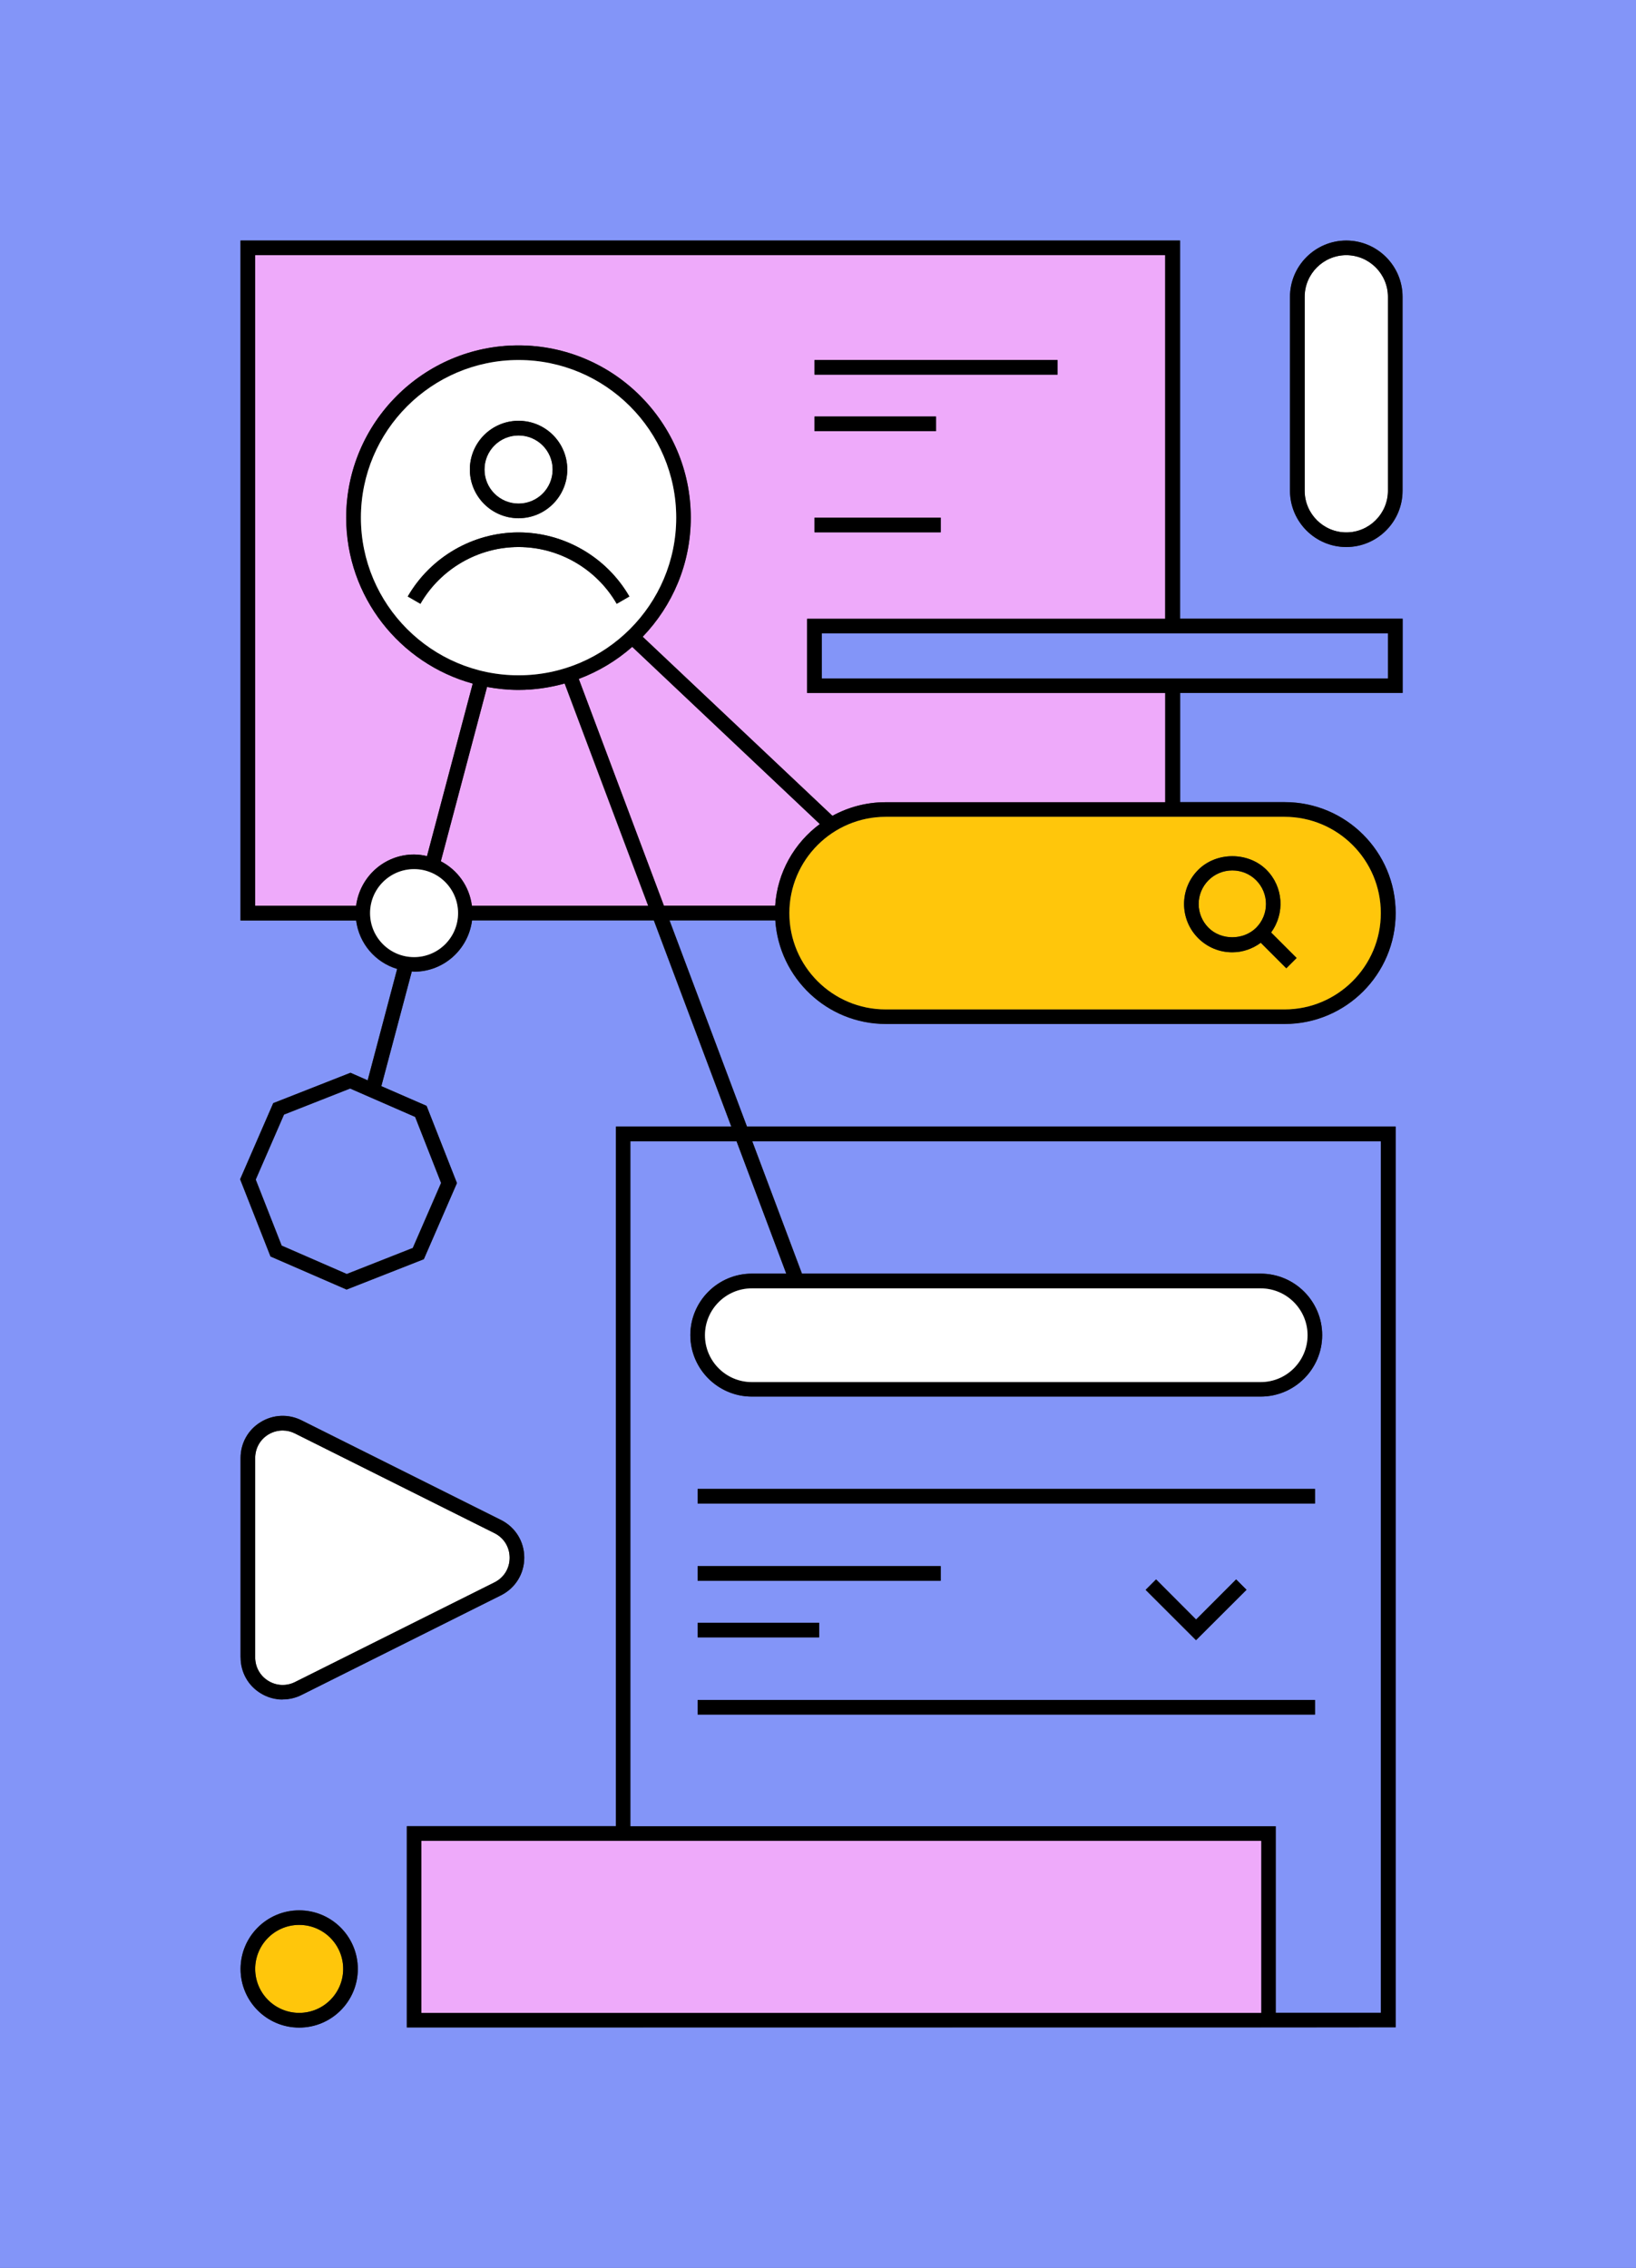
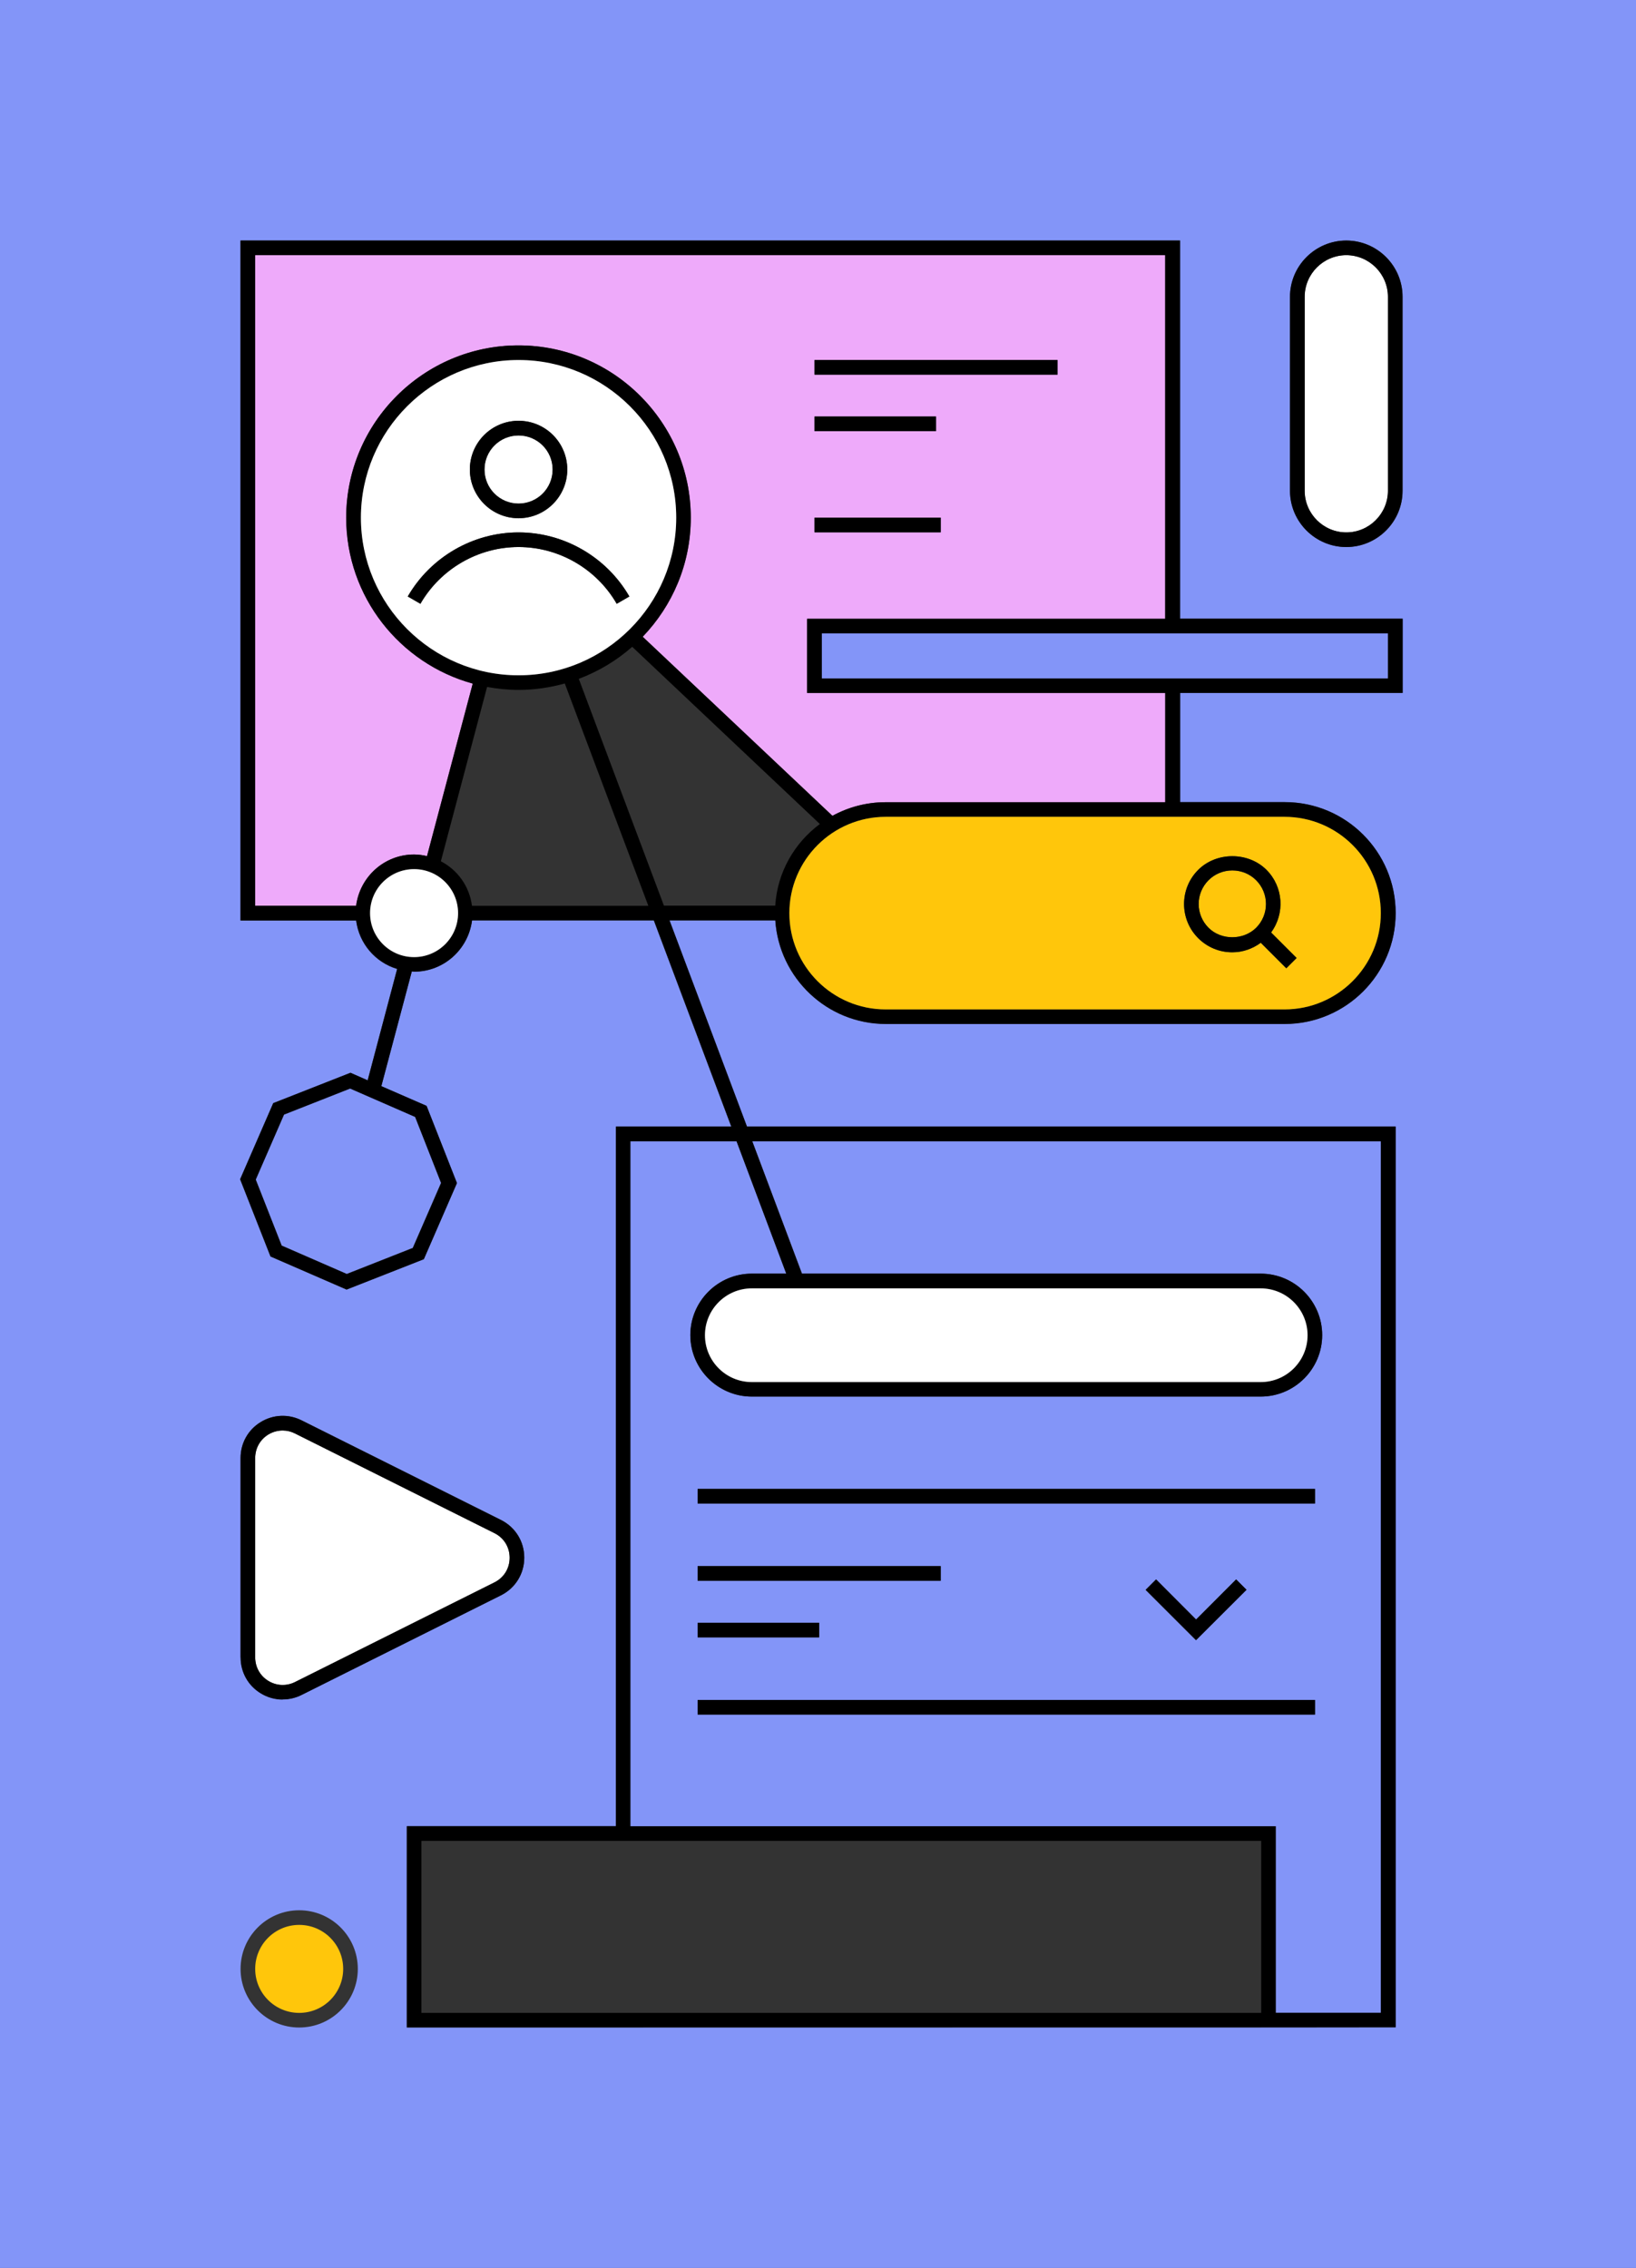
<svg xmlns="http://www.w3.org/2000/svg" width="132" height="183" fill="none">
  <rect width="100%" height="100%" fill="#333333" stroke="none" />
  <g clip-path="url(#a)">
    <path d="M101.72 102.77c2.74 0 4.96 2.23 4.96 4.96s-2.23 4.96-4.96 4.96H60.66c-2.74 0-4.96-2.23-4.96-4.96s2.23-4.96 4.96-4.96h2.78l-4.01-10.68h-8.57V147.36H102.93v15.05h8.48V92.09H60.7l4.01 10.68H101.73h-.01Zm4.38 35.58H56.3v-1.18H106.1v1.18Zm-40-7.41v1.18h-9.8v-1.18h9.8Zm-9.81-3.39v-1.18h19.61v1.18h-19.61Zm36.15.73.83-.83 3.23 3.23 3.23-3.23.83.83-4.07 4.07-4.07-4.07h.02Zm13.66-6.96H56.3v-1.18H106.1v1.18Z" fill="#8395F8" />
    <path d="M0 0v183h132V0H0Zm24.14 163.6c-2.61 0-4.73-2.12-4.73-4.73 0-2.61 2.12-4.73 4.73-4.73 2.61 0 4.73 2.12 4.73 4.73 0 2.61-2.12 4.73-4.73 4.73Zm-4.73-29.87v-16.09c0-1.19.6-2.27 1.61-2.89 1.01-.62 2.25-.68 3.31-.15l16.09 8.04c1.16.58 1.88 1.74 1.88 3.04s-.72 2.46-1.88 3.04l-16.09 8.04c-.48.24-1 .36-1.52.36-.62 0-1.24-.17-1.78-.51-1.01-.62-1.61-1.7-1.61-2.89l-.01.01Zm93.76-77.81H95.21v8.81h8.44c4.93 0 8.95 4.01 8.95 8.95 0 4.94-4.01 8.95-8.95 8.95H71.47c-4.73 0-8.61-3.7-8.92-8.36h-8.54l6.25 16.64h52.34v72.68h-9.66l-70.12.01v-16.24h16.87V90.91H59l-6.25-16.64H38.08c-.29 2.33-2.26 4.14-4.67 4.14-.07 0-.13-.02-.19-.02l-2.46 9.26 3.65 1.59 2.45 6.23-2.67 6.14-6.23 2.45-6.14-2.67-2.45-6.23 2.67-6.14 6.23-2.45 1.39.61 2.38-8.99c-1.76-.53-3.07-2.05-3.31-3.91H19.4V19.41h75.79v30.52h17.96v5.99h.02Zm0-16.32c0 2.5-2.04 4.54-4.54 4.54s-4.54-2.04-4.54-4.54V23.95c0-2.5 2.04-4.54 4.54-4.54s4.54 2.04 4.54 4.54V39.6Z" fill="#8395F8" />
-     <path d="m66.15 66.5-15.14-14.3c-1.26 1.11-2.72 1.99-4.32 2.59l6.87 18.3h8.98c.18-2.7 1.55-5.07 3.6-6.59h.01ZM45.56 55.15c-1.19.33-2.43.52-3.73.52-.87 0-1.71-.09-2.54-.24l-3.73 14.07c1.35.7 2.31 2.02 2.5 3.59h14.23l-6.74-17.94h.01Z" fill="#EEAAFA" />
    <path d="M65.13 55.92v-5.99h28.89v-29.34h-73.43v52.5h8.15c.29-2.33 2.26-4.14 4.67-4.14.36 0 .71.05 1.05.13l3.69-13.92c-5.88-1.62-10.21-7-10.21-13.39 0-7.67 6.24-13.9 13.9-13.9s13.9 6.24 13.9 13.9c0 3.73-1.48 7.11-3.88 9.61l15.31 14.45c1.28-.7 2.74-1.1 4.3-1.1h22.56v-8.81H65.13Zm.59-26.87h19.61v1.18h-19.61v-1.18Zm0 4.56h9.8v1.18h-9.8v-1.18Zm0 8.16h10.18v1.18h-10.18v-1.18Z" fill="#EEAAFA" />
    <path d="M95.2 19.41h-75.79v54.86h9.33c.24 1.87 1.55 3.38 3.31 3.91l-2.38 8.99-1.39-.61-6.23 2.45-2.67 6.14 2.45 6.23 6.14 2.67 6.23-2.45 2.67-6.14-2.45-6.23-3.65-1.59 2.46-9.26c.07 0 .13.02.19.02 2.4 0 4.37-1.81 4.67-4.14h14.67l6.25 16.64h-9.31V147.35h-16.87v16.24H102.95l9.66-.01V90.9H60.27l-6.25-16.64h8.54c.31 4.66 4.18 8.36 8.92 8.36H103.66c4.93 0 8.95-4.01 8.95-8.95 0-4.94-4.01-8.95-8.95-8.95h-8.44v-8.81H113.18v-5.99H95.22v-30.52l-.02.01Zm-67.22 83.38-5.24-2.28-2.09-5.32 2.28-5.24 5.32-2.09 5.24 2.28 2.09 5.32-2.28 5.24-5.32 2.09Zm6.02 45.75H101.76v13.88H34v-13.88ZM111.41 92.09V162.41h-8.48v-15.05H50.86V92.09h8.57l4.01 10.68h-2.78c-2.74 0-4.96 2.23-4.96 4.96s2.23 4.96 4.96 4.96H101.72c2.74 0 4.96-2.23 4.96-4.96s-2.23-4.96-4.96-4.96H64.7l-4.01-10.68H111.41Zm-9.69 11.86c2.09 0 3.78 1.7 3.78 3.78s-1.7 3.78-3.78 3.78H60.66c-2.09 0-3.78-1.7-3.78-3.78s1.7-3.78 3.78-3.78H101.72Zm10.27-49.21H66.32v-3.63H111.99v3.63Zm-.58 18.94c0 4.28-3.48 7.77-7.77 7.77H71.46c-4.28 0-7.77-3.48-7.77-7.77 0-4.29 3.48-7.77 7.77-7.77H103.64c4.28 0 7.77 3.48 7.77 7.77Zm-74.46 0c0 1.96-1.59 3.55-3.55 3.55-1.96 0-3.55-1.59-3.55-3.55 0-1.96 1.59-3.55 3.55-3.55 1.96 0 3.55 1.59 3.55 3.55Zm-1.38-4.18 3.73-14.07c.82.15 1.67.24 2.54.24 1.29 0 2.54-.19 3.73-.52l6.74 17.94h-14.23c-.2-1.57-1.16-2.89-2.5-3.59h-.01Zm-6.45-27.73c0-7.01 5.71-12.72 12.72-12.72 7.01 0 12.72 5.71 12.72 12.72 0 7.01-5.71 12.72-12.72 12.72-7.01 0-12.72-5.71-12.72-12.72Zm17.57 13.01c1.6-.6 3.06-1.48 4.32-2.59l15.14 14.3c-2.05 1.52-3.43 3.89-3.6 6.59h-8.98l-6.87-18.3h-.01Zm24.77 9.95c-1.56 0-3.02.4-4.3 1.1l-15.31-14.45c2.4-2.5 3.88-5.88 3.88-9.61 0-7.67-6.24-13.9-13.9-13.9s-13.9 6.24-13.9 13.9c0 6.39 4.33 11.77 10.21 13.39l-3.69 13.92c-.34-.08-.69-.13-1.05-.13-2.4 0-4.37 1.81-4.67 4.14h-8.15v-52.5h73.43v29.34h-28.89v5.99h28.89v8.81h-22.56.01Z" fill="#000" />
    <path d="M56.29 120.73v.59h49.81v-1.18H56.29v.59ZM56.29 137.76v.59h49.81v-1.18H56.29v.59ZM99.74 127.44l-3.23 3.24-3.23-3.24-.84.84 4.07 4.06 4.07-4.06-.84-.84Z" fill="#000" />
-     <path d="M101.76 148.54H34v13.88h67.76v-13.88Z" fill="#EEAAFA" />
    <path d="M75.9 41.77h-10.18v1.18h10.18v-1.18ZM85.33 29.05h-19.61v1.18h19.61v-1.18ZM75.52 33.61h-9.8v1.18h9.8v-1.18Z" fill="#000" />
    <path d="M111.98 51.11H66.31v3.63H111.98v-3.63Z" fill="#8395F8" />
    <path d="M101.35 74.87c1.06-1.06 1.06-2.78 0-3.84-.51-.51-1.2-.79-1.92-.79-.72 0-1.41.28-1.92.79-1.06 1.06-1.06 2.78 0 3.84 1.02 1.02 2.81 1.02 3.84 0Z" fill="#FFC60B" />
    <path d="M71.46 65.91c-4.28 0-7.77 3.48-7.77 7.77 0 4.29 3.48 7.77 7.77 7.77H103.64c4.28 0 7.77-3.48 7.77-7.77 0-4.29-3.48-7.77-7.77-7.77H71.46Zm25.21 4.28c1.47-1.47 4.04-1.47 5.51 0 1.38 1.38 1.49 3.53.37 5.05l2.06 2.06-.83.83-2.06-2.06c-.66.49-1.46.77-2.3.77-1.04 0-2.02-.41-2.75-1.14-1.52-1.52-1.52-3.99 0-5.51Z" fill="#FFC60B" />
    <path d="M99.43 76.84c.84 0 1.63-.28 2.3-.77l2.06 2.06.83-.83-2.06-2.06c1.12-1.52 1-3.67-.37-5.05-1.47-1.47-4.04-1.47-5.51 0-1.52 1.52-1.52 3.99 0 5.51.74.74 1.71 1.14 2.75 1.14Zm-1.92-5.82c.51-.51 1.19-.79 1.92-.79s1.41.28 1.92.79c1.06 1.06 1.06 2.78 0 3.84-1.03 1.02-2.82 1.02-3.84 0-1.06-1.06-1.06-2.78 0-3.84Z" fill="#000" />
    <path d="M41.84 40.63c1.52 0 2.75-1.23 2.75-2.75s-1.23-2.75-2.75-2.75-2.75 1.23-2.75 2.75 1.23 2.75 2.75 2.75Z" fill="#fff" />
    <path d="M54.56 41.77c0-7.01-5.71-12.72-12.72-12.72-7.01 0-12.72 5.71-12.72 12.72 0 7.01 5.71 12.72 12.72 12.72 7.01 0 12.72-5.71 12.72-12.72Zm-12.72-7.81c2.17 0 3.93 1.76 3.93 3.93s-1.76 3.93-3.93 3.93-3.93-1.76-3.93-3.93 1.76-3.93 3.93-3.93Zm-7.92 14.76-1.02-.59c1.85-3.19 5.27-5.17 8.94-5.17s7.1 1.98 8.94 5.17l-1.02.59c-1.64-2.83-4.67-4.58-7.92-4.58s-6.29 1.75-7.92 4.58Z" fill="#fff" />
    <path d="M41.84 41.81c2.17 0 3.93-1.76 3.93-3.93s-1.76-3.93-3.93-3.93-3.93 1.76-3.93 3.93 1.76 3.93 3.93 3.93Zm0-6.67c1.52 0 2.75 1.23 2.75 2.75s-1.23 2.75-2.75 2.75-2.75-1.23-2.75-2.75 1.23-2.75 2.75-2.75ZM41.84 44.14c3.25 0 6.29 1.75 7.92 4.58l1.02-.59c-1.85-3.19-5.27-5.17-8.94-5.17s-7.1 1.98-8.94 5.17l1.02.59c1.64-2.83 4.67-4.58 7.92-4.58Z" fill="#000" />
    <path d="m33.49 90.13-5.24-2.29-5.33 2.1-2.28 5.24 2.09 5.32 5.25 2.29 5.32-2.1 2.28-5.24-2.09-5.32Z" fill="#8395F8" />
    <path d="M56.88 107.74c0 2.09 1.7 3.78 3.78 3.78H101.72c2.09 0 3.78-1.7 3.78-3.78s-1.7-3.78-3.78-3.78H60.66c-2.09 0-3.78 1.7-3.78 3.78Z" fill="#fff" />
    <path d="M75.9 126.37H56.29v1.18H75.9v-1.18ZM66.09 130.94h-9.8v1.18h9.8v-1.18Z" fill="#000" />
    <path d="M21.64 135.62c.66.41 1.47.44 2.16.1l16.09-8.04c.77-.38 1.23-1.13 1.23-1.99 0-.86-.46-1.6-1.23-1.99l-16.09-8.04c-.32-.16-.66-.24-.99-.24-.4 0-.81.11-1.17.33-.66.41-1.05 1.11-1.05 1.89v16.09c0 .78.39 1.48 1.05 1.89Z" fill="#fff" />
-     <path d="M22.81 137.13c.52 0 1.04-.12 1.52-.36l16.09-8.04c1.16-.58 1.88-1.74 1.88-3.04s-.72-2.46-1.88-3.04l-16.09-8.04c-1.06-.53-2.3-.48-3.31.15-1.01.62-1.61 1.7-1.61 2.89v16.09c0 1.19.6 2.27 1.61 2.89.55.34 1.17.51 1.78.51l.01-.01Zm-2.22-19.48c0-.78.39-1.48 1.05-1.89.36-.22.76-.33 1.17-.33.34 0 .68.08.99.24l16.09 8.04c.77.38 1.23 1.13 1.23 1.99 0 .86-.46 1.6-1.23 1.99l-16.09 8.04c-.69.35-1.5.31-2.16-.1-.66-.41-1.05-1.11-1.05-1.89v-16.09Z" fill="#000" />
+     <path d="M22.81 137.13c.52 0 1.04-.12 1.52-.36l16.09-8.04c1.16-.58 1.88-1.74 1.88-3.04s-.72-2.46-1.88-3.04l-16.09-8.04c-1.06-.53-2.3-.48-3.31.15-1.01.62-1.61 1.7-1.61 2.89v16.09c0 1.19.6 2.27 1.61 2.89.55.34 1.17.51 1.78.51l.01-.01Zm-2.22-19.48c0-.78.39-1.48 1.05-1.89.36-.22.76-.33 1.17-.33.34 0 .68.08.99.24l16.09 8.04c.77.38 1.23 1.13 1.23 1.99 0 .86-.46 1.6-1.23 1.99l-16.09 8.04c-.69.35-1.5.31-2.16-.1-.66-.41-1.05-1.11-1.05-1.89v-16.09" fill="#000" />
    <path d="M24.14 162.42c1.961 0 3.55-1.59 3.55-3.55 0-1.961-1.589-3.55-3.55-3.55-1.961 0-3.55 1.589-3.55 3.55 0 1.96 1.589 3.55 3.55 3.55Z" fill="#FFC60B" />
-     <path d="M24.14 154.15c-2.61 0-4.73 2.12-4.73 4.73 0 2.61 2.12 4.73 4.73 4.73 2.61 0 4.73-2.12 4.73-4.73 0-2.61-2.12-4.73-4.73-4.73Zm0 8.27c-1.96 0-3.55-1.59-3.55-3.55 0-1.96 1.59-3.55 3.55-3.55 1.96 0 3.55 1.59 3.55 3.55 0 1.96-1.59 3.55-3.55 3.55Z" fill="#000" />
    <path d="M108.62 20.59c-1.85 0-3.36 1.51-3.36 3.36v15.65c0 1.85 1.51 3.36 3.36 3.36 1.85 0 3.36-1.51 3.36-3.36v-15.65c0-1.85-1.51-3.36-3.36-3.36Z" fill="#fff" />
    <path d="M108.62 19.41c-2.5 0-4.54 2.04-4.54 4.54v15.65c0 2.5 2.04 4.54 4.54 4.54s4.54-2.04 4.54-4.54v-15.65c0-2.5-2.04-4.54-4.54-4.54Zm3.37 20.19c0 1.85-1.51 3.36-3.36 3.36-1.85 0-3.36-1.51-3.36-3.36v-15.65c0-1.85 1.51-3.36 3.36-3.36 1.85 0 3.36 1.51 3.36 3.36v15.65Z" fill="#000" />
    <path d="M33.41 77.23c1.961 0 3.55-1.589 3.55-3.55s-1.589-3.55-3.55-3.55c-1.961 0-3.55 1.589-3.55 3.55s1.589 3.55 3.55 3.55Z" fill="#fff" />
  </g>
  <defs>
    <clipPath id="a">
      <path fill="#fff" d="M0 0h132v183H0z" />
    </clipPath>
  </defs>
</svg>